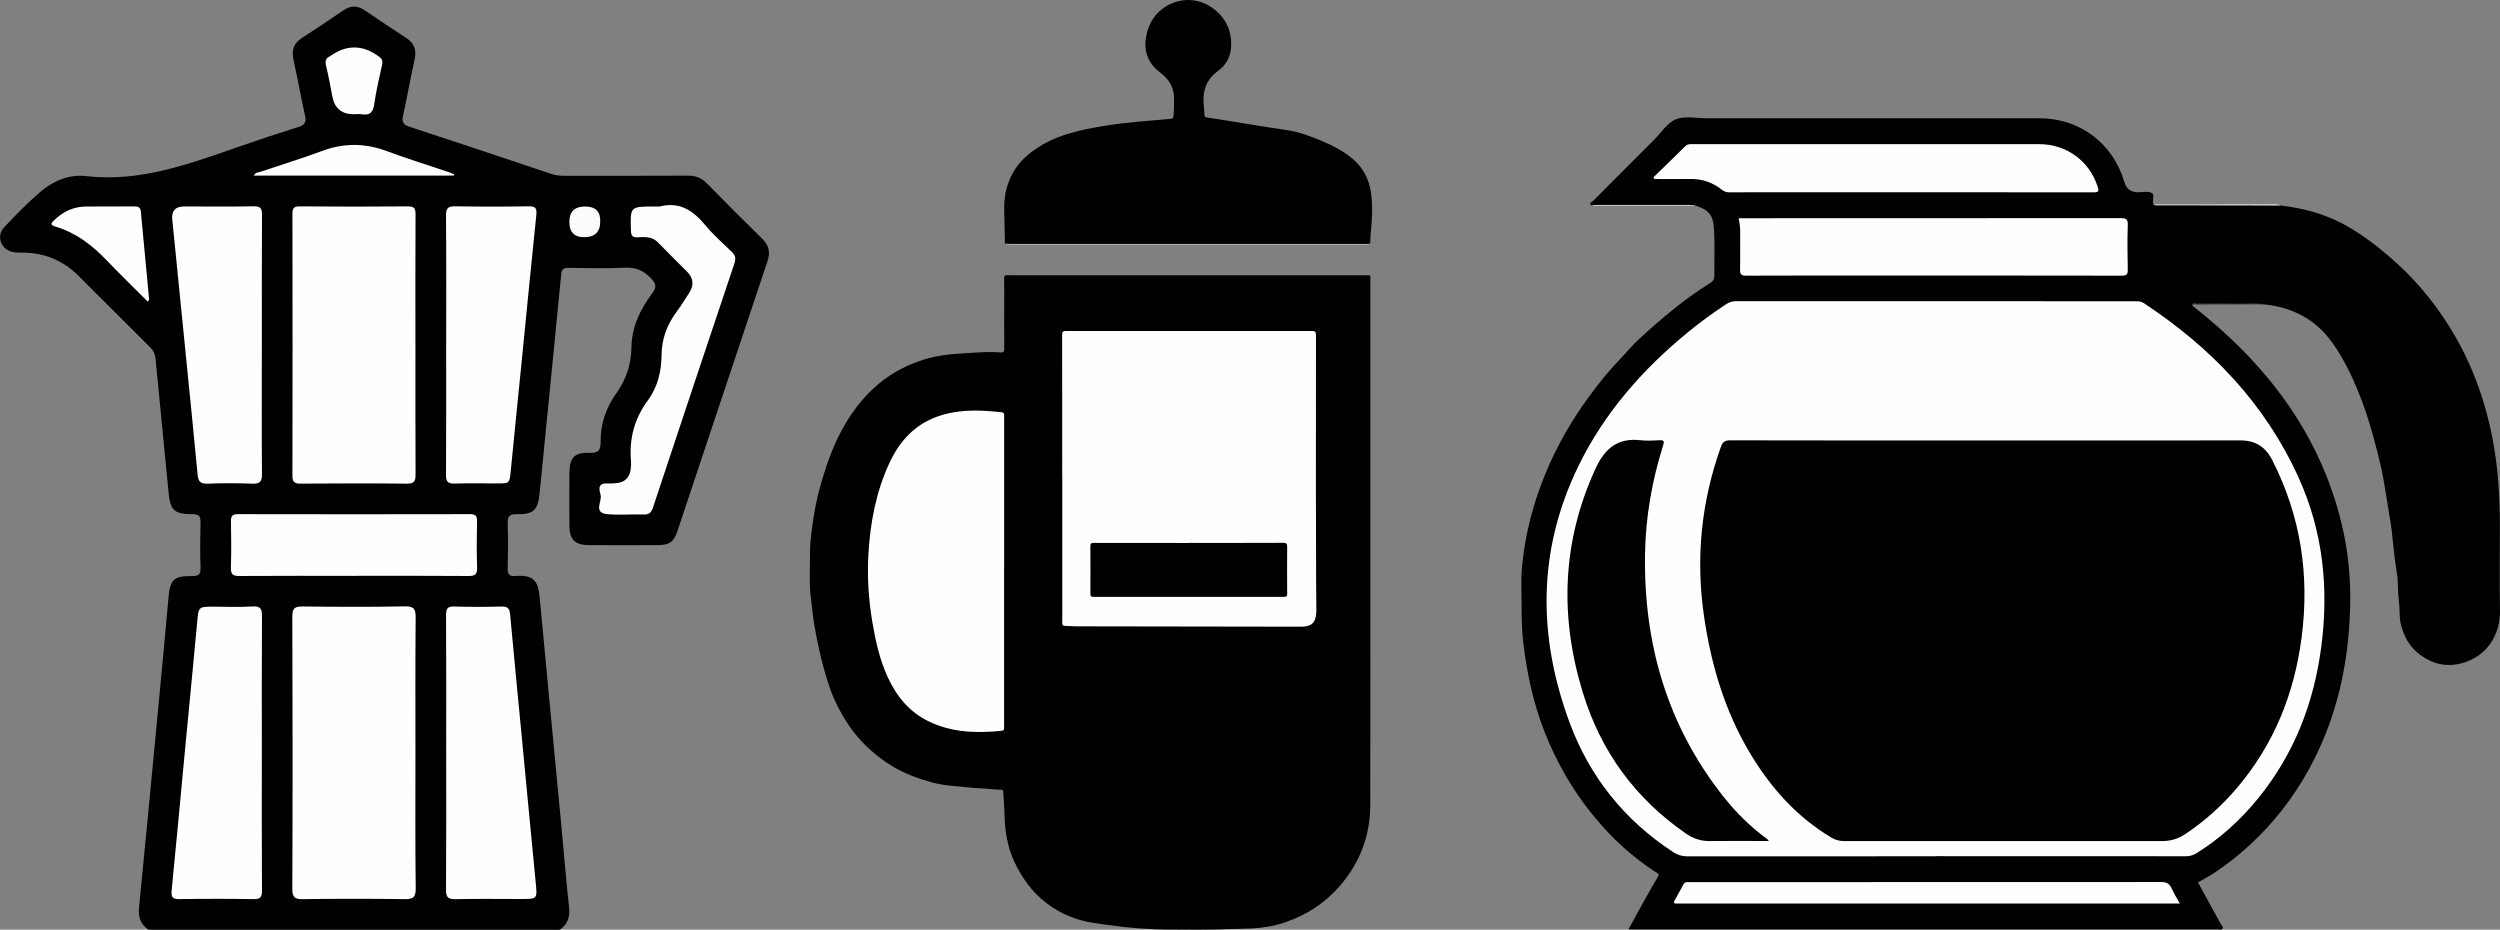
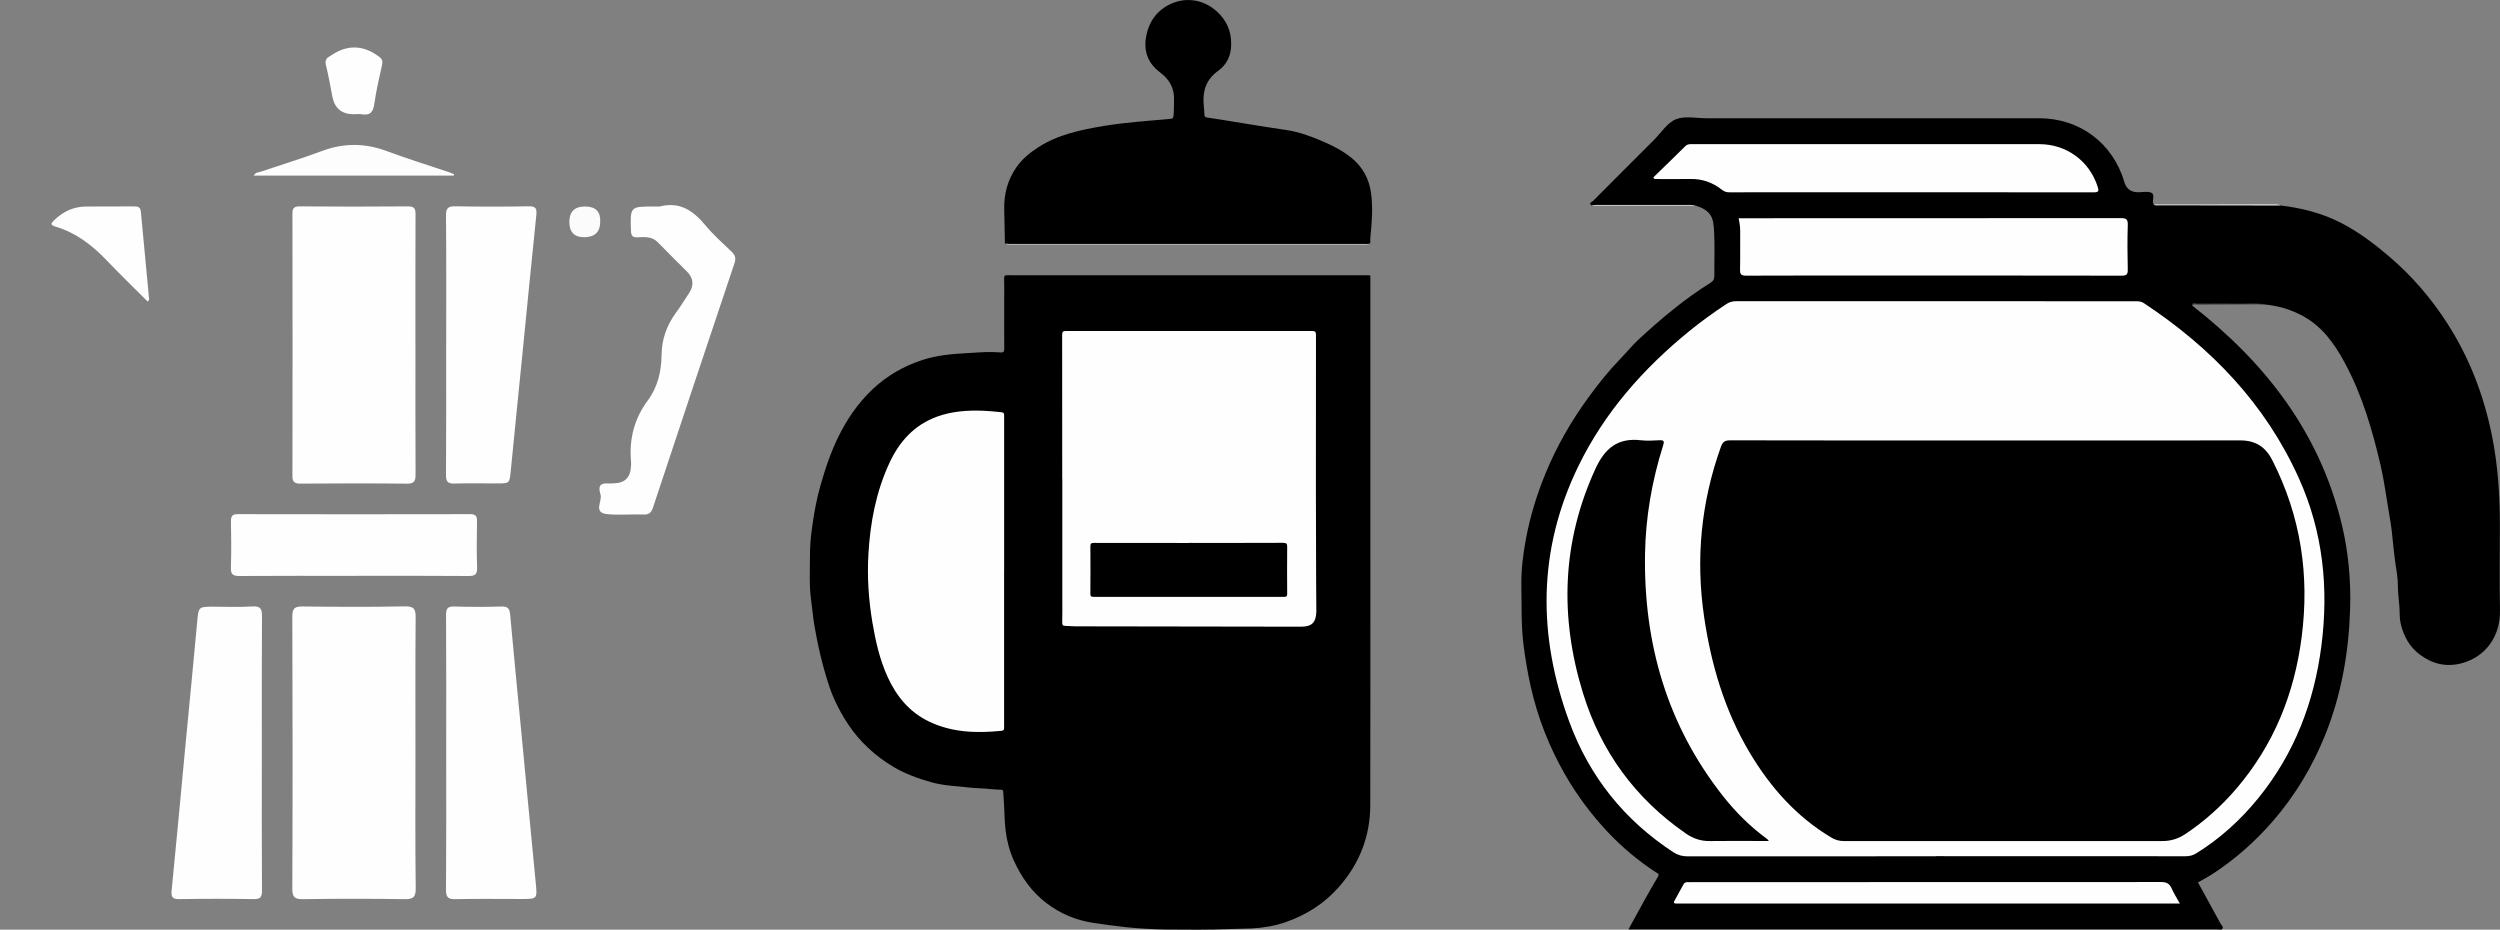
<svg xmlns="http://www.w3.org/2000/svg" id="Livello_2" viewBox="0 0 632.21 235.1">
  <rect x="0" y="0" width="632.21" height="235.1" fill="#808080" stroke="none" />
  <defs>
    <style>.cls-1{fill:#fdfdfd;}.cls-2{fill:#fbfbfb;}.cls-3{fill:#373737;}.cls-4{fill:#fefefe;}</style>
  </defs>
  <g id="Livello_1-2">
    <g>
      <g>
        <path d="M554.38,77.28c18.49,14.42,32.24,32.1,37.82,55.34,1.67,6.97,2.32,14.07,2.11,21.24-.33,10.99-2.17,21.69-6.28,31.93-3.2,7.96-7.53,15.23-13.15,21.74-4.45,5.15-9.49,9.62-15.17,13.36-1.23,.81-2.55,1.49-3.88,2.25,1.89,3.44,3.78,6.89,5.67,10.34,.24,.45,.83,.88,.53,1.38-.25,.41-.9,.17-1.36,.17-30.16,0-60.33,0-90.49,0h-58.38c1.39-2.52,2.68-4.91,4.01-7.29,1.14-2.03,2.28-4.06,3.47-6.06,.45-.76-.2-.88-.55-1.1-4.4-2.88-8.43-6.23-12.04-10.05-4.24-4.49-7.91-9.39-10.98-14.77-3.98-6.97-6.87-14.34-8.62-22.17-.79-3.52-1.39-7.06-1.83-10.64-.61-4.93-.44-9.86-.53-14.79-.07-4.01,.42-7.96,1.15-11.86,1.06-5.69,2.75-11.21,4.96-16.58,2.82-6.86,6.48-13.22,10.83-19.19,2.49-3.42,5.12-6.72,8.08-9.78,1.57-1.62,3-3.4,4.66-4.94,5.68-5.23,11.57-10.2,18.14-14.29,.7-.43,.99-.9,.98-1.72-.03-3.73,.14-7.47-.06-11.19-.17-3.14-.39-5.38-4.84-6.65-.31-.18-.66-.12-.99-.12-8,0-16,0-24,0-.38,0-.77-.04-1.14,.13-.89-.67,.1-.89,.35-1.14,5.11-5.16,10.26-10.29,15.4-15.43,1.82-1.81,3.35-4.33,5.54-5.23,2.24-.92,5.14-.27,7.75-.27,28.04,0,56.08,0,84.11,0,10.28,0,18.68,6.29,21.58,16.17q.75,2.55,3.5,2.55c1.11,0,2.38-.31,3.3,.12,1.11,.52-.01,2.05,.63,2.99,.51,.22,1.05,.11,1.58,.11,9.63,0,19.26,0,28.89,.01,.53,0,1.07-.1,1.58,.11,5.38,.64,10.58,1.95,15.41,4.46,4.39,2.27,8.31,5.24,12.05,8.43,5.81,4.95,10.72,10.67,14.83,17.1,5.57,8.72,9.17,18.2,11.2,28.33,1.48,7.41,1.98,14.89,1.98,22.42,0,7.22-.11,14.44,.03,21.66,.13,6.44-3.58,11.76-9.7,13.37-3.93,1.04-7.43,.16-10.6-2.22-2.56-1.91-3.99-4.54-4.77-7.62-.36-1.41-.26-2.86-.35-4.24-.12-1.89-.41-3.79-.41-5.72,0-2.3-.55-4.59-.8-6.89-.2-1.78-.43-3.57-.59-5.34-.2-2.21-.56-4.39-.94-6.55-.67-3.83-1.14-7.69-2.03-11.48-2.1-8.98-4.66-17.79-9.08-25.96-2.61-4.83-5.72-9.21-10.74-11.89-3.09-1.65-6.36-2.55-9.82-2.86-1.96-.25-3.93-.09-5.89-.1-3.65-.03-7.31-.02-10.96,.01-.36,0-1.01-.43-1.12,.4Z" />
        <path class="cls-1" d="M576.71,51.96c-10.31-.01-20.62-.02-30.94-.04-.38,0-.78,.1-1.11-.19,10.21,0,20.42-.02,30.64-.03,.49,0,.97,.02,1.41,.26Z" />
        <path class="cls-4" d="M402.5,51.98c.38-.06,.75-.16,1.13-.16,7.96,0,15.91,0,23.87,0,.38,0,.75,.1,1.13,.15-8.71,0-17.42,0-26.13,0Z" />
        <path class="cls-3" d="M554.38,77.28c-.21-.58,.26-.52,.55-.52,5.63,0,11.26,.02,16.89,.04,.18,0,.36,.11,.55,.17-5.49,.02-10.99,.02-16.48,.06-.5,0-1.07-.22-1.5,.25Z" />
        <path class="cls-4" d="M489.55,216.54c-20.92,0-41.83-.01-62.75,.02-1.37,0-2.52-.31-3.66-1.06-12.38-8.09-21.2-19.13-26.27-32.92-8.03-21.81-8.04-43.52,2.29-64.73,6.61-13.56,16.37-24.6,27.99-34.08,3-2.45,6.15-4.71,9.38-6.85,.75-.5,1.51-.75,2.43-.75,33.7,.02,67.4,.02,101.1,.01,.73,0,1.41,.03,2.07,.47,17.04,11.25,30.74,25.47,39.22,44.29,6.1,13.53,7.57,27.72,5.7,42.34-1.84,14.34-6.84,27.36-16.03,38.64-4.44,5.45-9.58,10.12-15.56,13.84-.85,.53-1.71,.77-2.72,.77-21.06-.02-42.12-.02-63.19-.02Z" />
        <path class="cls-4" d="M439.67,55.19h1.66c31.66,0,63.32,0,94.97-.03,1.34,0,1.83,.24,1.78,1.71-.12,3.77-.09,7.56,0,11.33,.03,1.23-.35,1.51-1.54,1.51-20.77-.04-41.53-.03-62.3-.03-10.89,0-21.78-.02-32.67,.03-1.2,0-1.57-.31-1.54-1.52,.08-3.19,0-6.39,.04-9.59,.01-1.12-.15-2.2-.4-3.41Z" />
        <path class="cls-4" d="M418.12,44.84c2.7-2.63,5.42-5.24,8.09-7.9,.57-.57,1.22-.49,1.89-.49,8.96,0,17.92,0,26.87,0,20.24,0,40.48,0,60.72,0,6.91,0,12.71,4.28,14.78,10.78,.33,1.02,.3,1.41-.97,1.41-30.75-.03-61.49-.03-92.24-.01-.72,0-1.27-.21-1.84-.66-2.32-1.83-4.95-2.76-7.94-2.71-3.04,.05-6.08,.01-9.11,.01l-.26-.43Z" />
        <path class="cls-4" d="M551.25,228.49h-1.79c-41.5,0-83,0-124.5,0-.34,0-.68-.01-1.02,0-.63,.02-.79-.19-.46-.76,.76-1.35,1.5-2.71,2.24-4.07,.24-.44,.57-.62,1.06-.58,.34,.03,.68,0,1.02,0,39.56,0,79.13,0,118.69-.03,1.34,0,2.13,.36,2.67,1.59,.56,1.26,1.31,2.44,2.09,3.85Z" />
        <path d="M502.31,111.39c21.4,0,42.81,.02,64.21-.02,3.81,0,6.38,1.6,8.1,4.99,7.23,14.18,9.47,29.14,7.42,44.85-1.86,14.28-7.03,27.11-16.41,38.12-3.79,4.45-8.1,8.32-12.97,11.57-1.79,1.2-3.69,1.79-5.86,1.79-26.83-.02-53.65-.02-80.48,0-1.16,0-2.17-.27-3.15-.85-8.88-5.29-15.49-12.76-20.72-21.55-6.31-10.6-9.73-22.2-11.51-34.33-2.16-14.66-.76-28.97,4.24-42.93,.44-1.24,.97-1.68,2.35-1.68,21.6,.05,43.19,.04,64.79,.04Z" />
        <path d="M447.32,212.67h-2.88c-4.02,0-8.04-.04-12.06,.02-2.22,.03-4.17-.61-5.98-1.86-12.84-8.84-21.56-20.79-26.11-35.62-5.9-19.21-5.32-38.14,3.17-56.66,2.37-5.17,5.64-7.88,11.42-7.22,1.58,.18,3.2,.1,4.79,0,1.18-.07,1.22,.34,.91,1.31-2.83,8.97-4.44,18.15-4.58,27.56-.35,22.63,5.62,43.25,19.77,61.18,3.22,4.08,6.9,7.72,11.12,10.8,.1,.07,.17,.2,.42,.5Z" />
      </g>
      <g>
        <path d="M346.54,137.78c0,21.94,.03,43.89-.02,65.83-.02,7.83-2.69,14.71-7.87,20.62-3.71,4.23-8.29,7.16-13.58,8.98-2.77,.95-5.64,1.43-8.57,1.58-1.86,.09-3.73,.07-5.59,.15-5.34,.23-10.68,.15-16.03,.12-1.67,0-3.34-.12-4.99-.19-1.78-.07-3.57-.24-5.35-.43-2.71-.29-5.4-.66-8.09-1.07-4.3-.65-8.16-2.25-11.66-4.87-3.81-2.85-6.44-6.58-8.38-10.82-1.1-2.41-1.78-4.98-2.1-7.64-.21-1.77-.28-3.53-.34-5.3-.05-1.52-.19-3.03-.27-4.54-.02-.36-.19-.49-.53-.49-1.77-.03-3.52-.29-5.29-.36-1.09-.05-2.2-.11-3.29-.25-1.34-.17-2.69-.25-4.03-.39-1.69-.18-3.38-.43-5.01-.89-3.29-.93-6.52-2.07-9.49-3.82-2.37-1.4-4.55-3.02-6.56-4.91-3.73-3.48-6.42-7.66-8.51-12.24-.89-1.95-1.53-4-2.15-6.06-.89-2.97-1.61-5.98-2.22-9.01-.45-2.25-.87-4.51-1.11-6.8-.22-2.13-.59-4.26-.68-6.4-.11-2.77,.02-5.55,0-8.32-.01-2.27,.22-4.53,.52-6.76,.49-3.66,1.14-7.29,2.17-10.85,.62-2.13,1.26-4.26,2.02-6.34,1.54-4.2,3.44-8.23,6.02-11.92,1.51-2.18,3.21-4.17,5.13-5.98,3.66-3.45,7.92-5.88,12.72-7.42,3.69-1.19,7.5-1.49,11.33-1.7,2.1-.11,4.19-.32,6.29-.25,.67,.02,1.34,.03,2.01,.09,.7,.07,.92-.19,.92-.9-.03-4.1-.01-8.19-.01-12.29,0-1.85,.03-3.71-.02-5.56-.02-.65,.2-.79,.81-.78,2.95,.03,5.89,.01,8.84,.01,27.3,0,54.59,0,81.89,0,1.23,0,1.07-.14,1.07,1.08,0,22.37,0,44.73,0,67.1Z" />
        <path d="M254.13,61.62c-.06-2.93-.13-5.86-.18-8.79-.06-3.8,.86-7.32,3.05-10.48,1.47-2.13,3.42-3.72,5.57-5.11,5.06-3.26,10.79-4.42,16.59-5.39,5.56-.93,11.17-1.27,16.77-1.79,.65-.06,.79-.21,.85-.93,.11-1.31,.07-2.61,.11-3.91,.07-2.12-.58-3.96-1.99-5.53-.76-.85-1.73-1.47-2.55-2.24-2.37-2.24-3.09-5.03-2.52-8.18,.69-3.81,2.76-6.69,6.25-8.29,3.89-1.78,8.26-1.09,11.55,1.83,2.5,2.22,3.75,5.01,3.72,8.37-.02,2.8-1.04,5.12-3.36,6.78-2.81,2.02-3.86,4.8-3.62,8.17,.07,.95,.17,1.9,.21,2.85,.02,.47,.14,.65,.66,.73,3.06,.45,6.11,.97,9.16,1.46,3.63,.58,7.26,1.19,10.9,1.71,3.28,.48,6.34,1.63,9.35,2.93,2.49,1.07,4.88,2.32,7.01,4.02,2.88,2.3,4.54,5.28,5.05,8.94,.52,3.73,.22,7.43-.16,11.13-.05,.5-.02,1-.02,1.51-.05,.22-.18,.34-.41,.35-.22,0-.45,0-.67,0-30.12,0-60.24,0-90.36,0-.32,0-.67,.12-.97-.12Z" />
        <path class="cls-1" d="M254.13,61.62c.33,.02,.67,.06,1,.06,30.09,0,60.17,0,90.26,0,.39,0,.86,.18,1.15-.29-.11,.31-.34,.42-.65,.43-.22,0-.45,0-.67,0-29.93,0-59.86,0-89.78,0-.44,0-.9,.09-1.3-.2Z" />
        <path class="cls-4" d="M268.62,120.99c0-12.09,0-24.19-.02-36.28,0-.81,.19-1.01,1.01-1.01,20.7,.02,41.4,.02,62.11,0,.82,0,1.07,.15,1.07,1.03-.03,13.05-.03,26.1-.02,39.14,0,7.83,.03,15.66,.06,23.48,0,2.27,.04,4.54,.05,6.82,0,.2,0,.39,0,.59-.12,2.71-1.16,3.72-3.89,3.72-18.99-.02-37.98-.05-56.97-.09-.87,0-1.74-.1-2.6-.11-.58-.01-.82-.2-.8-.84,.05-2.16,.02-4.32,.02-6.48,0-9.99,0-19.98,0-29.97Z" />
        <path class="cls-4" d="M253.92,144.5c0,13.1,0,26.21,0,39.31,0,.49,.06,.93-.66,1-6.33,.63-12.55,.46-18.42-2.39-4.9-2.38-8.12-6.33-10.35-11.18-2.02-4.42-3.08-9.11-3.88-13.88-.96-5.72-1.34-11.47-1-17.26,.46-8,1.94-15.8,5.35-23.11,2.53-5.41,6.3-9.57,12.07-11.65,3.75-1.35,7.65-1.62,11.6-1.47,1.54,.06,3.07,.22,4.61,.38,.56,.06,.69,.26,.69,.78-.02,2.89,0,5.78,0,8.67,0,10.27,0,20.54,0,30.81Z" />
        <path d="M300.67,137.29c7.94,0,15.87,.02,23.81-.02,.89,0,1.04,.26,1.03,1.08-.04,3.93-.03,7.85,0,11.78,0,.62-.14,.8-.78,.8-16.07-.02-32.14-.02-48.2,0-.64,0-.79-.19-.79-.8,.03-3.98,.03-7.97,0-11.95,0-.69,.18-.9,.88-.89,8.02,.02,16.04,.02,24.06,.02Z" />
      </g>
      <g>
-         <path d="M37.55,235.1c-2.04-1.36-2.63-3.18-2.38-5.64,1.87-18.9,3.64-37.8,5.44-56.7,.68-7.18,1.36-14.37,1.99-21.55,.4-4.61,1.31-5.58,5.88-5.53,1.63,.02,2.3-.32,2.24-2.12-.14-3.79-.1-7.6-.01-11.4,.03-1.51-.32-2.13-1.99-2.14-4.76-.01-5.67-.98-6.11-5.62-1.07-11.27-2.21-22.52-3.29-33.79-.11-1.13-.54-1.98-1.34-2.77-6.04-6-12.05-12.02-18.07-18.04-3.9-3.9-8.58-5.88-14.1-5.91-.83,0-1.68,0-2.5-.15-3.06-.57-4.38-3.99-2.25-6.27,2.9-3.11,5.9-6.15,9.11-8.92,3.26-2.81,7.28-4.51,11.56-4.02,13.81,1.59,26.3-3.13,38.9-7.51,4.94-1.72,9.91-3.37,14.91-4.93,1.58-.49,1.95-1.23,1.61-2.8-1.04-4.74-1.91-9.52-2.94-14.27-.52-2.37,.09-4.11,2.18-5.45,3.52-2.25,6.98-4.58,10.43-6.95,1.87-1.29,3.62-1.25,5.47,.02,3.45,2.36,6.92,4.69,10.42,6.95,2.08,1.34,2.66,3.08,2.14,5.46-1.05,4.74-1.89,9.53-2.94,14.27-.36,1.63,.14,2.24,1.66,2.74,11.96,3.92,23.9,7.92,35.84,11.92,1.1,.37,2.2,.48,3.35,.48,10.41-.02,20.82,.03,31.23-.04,1.98-.01,3.46,.61,4.83,2.01,4.57,4.67,9.18,9.3,13.86,13.86,1.74,1.69,2.19,3.43,1.42,5.74-7.61,22.72-15.17,45.46-22.76,68.19-.95,2.86-2,3.61-5.02,3.63-5.77,.03-11.55,.03-17.33,0-3.62-.02-4.97-1.36-4.99-4.97-.04-4.48-.03-8.97,0-13.45,.03-3.64,1.33-5.08,4.96-4.91,2.35,.11,2.97-.64,2.94-2.9-.06-4.45,1.38-8.55,3.96-12.15,2.52-3.53,3.77-7.36,3.83-11.69,.07-5.14,2.23-9.56,5.24-13.59,1.09-1.46,1.1-2.31-.25-3.75-1.93-2.05-3.92-2.89-6.74-2.75-4.7,.24-9.42,.11-14.13,.04-1.37-.02-1.77,.39-1.9,1.77-1.77,18.37-3.63,36.73-5.44,55.1-.43,4.39-1.47,5.5-5.82,5.43-1.85-.03-2.32,.58-2.26,2.34,.12,3.8,.1,7.6,0,11.4-.04,1.52,.48,2.03,1.97,1.9,5.14-.46,5.78,1.85,6.15,5.77,1.74,18.76,3.56,37.5,5.34,56.25,.69,7.26,1.27,14.53,2.06,21.78,.27,2.44-.34,4.28-2.37,5.65H37.55Z" />
        <path class="cls-4" d="M105.06,190.65c0,11.31-.08,22.63,.07,33.94,.03,2.42-.72,2.82-2.91,2.79-8.5-.13-17.01-.12-25.51,0-2.11,.03-2.8-.37-2.79-2.67,.1-22.93,.09-45.86,0-68.79,0-2.19,.69-2.57,2.67-2.55,8.58,.1,17.16,.15,25.74-.03,2.44-.05,2.8,.74,2.78,2.92-.1,11.46-.05,22.93-.05,34.39Z" />
        <path class="cls-4" d="M105.06,87.12c0,10.94-.03,21.89,.03,32.83,0,1.67-.28,2.38-2.19,2.36-8.97-.1-17.93-.08-26.9-.01-1.57,.01-2.06-.43-2.05-2.04,.05-22.04,.04-44.07,0-66.11,0-1.41,.27-1.97,1.85-1.96,9.12,.08,18.24,.08,27.35,0,1.72-.02,1.94,.64,1.93,2.11-.05,10.94-.03,21.89-.03,32.83Z" />
        <path class="cls-4" d="M66.21,190.35c0,11.62-.04,23.24,.04,34.86,.01,1.7-.43,2.19-2.15,2.16-6.23-.1-12.45-.1-18.68,0-1.71,.03-2.19-.38-2.02-2.15,1.21-12.08,2.3-24.18,3.45-36.27,1-10.5,2.04-21,3-31.51,.37-4.02,.28-4.02,4.18-4.02,3.27,0,6.54,.16,9.79-.06,2.18-.14,2.44,.72,2.43,2.59-.08,11.47-.04,22.93-.04,34.4Z" />
        <path class="cls-4" d="M112.84,190.16c0-11.54,.04-23.09-.04-34.63-.01-1.72,.46-2.21,2.16-2.15,3.94,.12,7.9,.12,11.84,0,1.57-.05,2.07,.48,2.2,1.98,.92,10.13,1.92,20.25,2.89,30.38,1.19,12.47,2.36,24.94,3.58,37.4,.41,4.2,.46,4.2-3.63,4.2-5.54,0-11.09-.08-16.63,.04-1.85,.04-2.43-.42-2.42-2.36,.09-11.62,.05-23.24,.05-34.86Z" />
-         <path class="cls-4" d="M66.21,87.36c0,10.86-.05,21.71,.04,32.57,.02,1.92-.57,2.45-2.43,2.38-3.79-.14-7.59-.15-11.38,0-1.81,.07-2.32-.63-2.47-2.28-.89-9.52-1.86-19.03-2.81-28.54-1.17-11.78-2.36-23.55-3.53-35.33-.02-.23-.05-.45-.07-.68q-.31-3.27,3.02-3.27c5.84,0,11.69,.07,17.53-.04,1.72-.03,2.16,.46,2.15,2.16-.08,11.01-.04,22.01-.04,33.02Z" />
        <path class="cls-4" d="M112.84,87.1c0-10.86,.05-21.72-.05-32.58-.02-1.95,.58-2.38,2.42-2.35,6.15,.11,12.3,.11,18.45,0,1.79-.03,2.14,.5,1.97,2.19-1.18,11.32-2.27,22.65-3.4,33.98-1.01,10.19-2.06,20.39-3.05,30.58-.32,3.32-.26,3.33-3.5,3.33-3.57,0-7.14-.08-10.71,.03-1.68,.05-2.19-.43-2.18-2.17,.08-11.01,.04-22.02,.04-33.03Z" />
        <path class="cls-4" d="M89.54,145.63c-9.64,0-19.29-.04-28.93,.03-1.63,.01-2.28-.33-2.22-2.12,.13-3.87,.08-7.74,.02-11.62-.02-1.28,.21-1.9,1.71-1.9,19.59,.04,39.18,.04,58.77,0,1.48,0,1.76,.56,1.74,1.87-.07,3.87-.11,7.75,.02,11.62,.06,1.74-.5,2.16-2.18,2.15-9.64-.08-19.29-.04-28.93-.04Z" />
        <path class="cls-4" d="M166.83,52.22c5.05-1.31,8.49,1.05,11.56,4.76,1.98,2.39,4.33,4.48,6.58,6.63,.93,.88,1.21,1.64,.77,2.95-6.91,20.56-13.76,41.14-20.59,61.73-.41,1.23-.92,1.88-2.37,1.82-3.11-.12-6.26,.23-9.34-.11-3.48-.38-1.09-3.24-1.57-4.9-.28-.99-.89-2.96,1.57-2.84,.91,.04,1.83,0,2.73-.12,1.89-.26,2.98-1.41,3.29-3.26,.12-.74,.17-1.52,.11-2.27-.48-5.68,.84-10.76,4.29-15.41,2.45-3.3,3.4-7.31,3.44-11.4,.04-4.05,1.33-7.57,3.69-10.79,1.16-1.59,2.21-3.27,3.29-4.93,1.25-1.92,1.1-3.73-.52-5.37-2.46-2.48-4.97-4.91-7.4-7.43-1.47-1.52-3.31-1.36-5.11-1.27-1.3,.07-1.65-.39-1.69-1.67-.2-6.12-.24-6.12,5.9-6.12h1.37Z" />
        <path class="cls-4" d="M37.35,76.26c-3.5-3.5-7.02-6.92-10.41-10.46-3.68-3.84-7.79-6.99-12.96-8.51-1.5-.44-.96-.94-.26-1.62,2.21-2.15,4.83-3.4,7.94-3.44,4.02-.05,8.04,0,12.07-.03,.98,0,1.77,.01,1.89,1.32,.68,7.4,1.4,14.8,2.09,22.2,.01,.11-.14,.23-.35,.54Z" />
        <path class="cls-1" d="M114.74,44.4h-50.58c.45-.85,1.29-.81,1.96-1.04,5.09-1.73,10.25-3.29,15.28-5.17,5.51-2.06,10.87-2.04,16.37,.01,5.18,1.93,10.46,3.55,15.7,5.32,.48,.16,.93,.38,1.4,.57l-.13,.31Z" />
        <path class="cls-4" d="M89.48,28.89q-4.59,0-5.44-4.5c-.5-2.6-.95-5.22-1.59-7.79-.29-1.18-.05-1.89,1-2.39,.07-.03,.12-.09,.19-.13q6.18-4.28,12.24,.27c.83,.62,.94,1.17,.73,2.09-.71,3.25-1.49,6.51-1.95,9.8-.29,2.04-1,3.01-3.13,2.66-.66-.11-1.36-.02-2.04-.02Z" />
        <path class="cls-2" d="M143.98,56.11q0-3.89,3.96-3.89t3.85,3.77q0,4-4.07,4-3.74,0-3.74-3.88Z" />
      </g>
    </g>
  </g>
</svg>